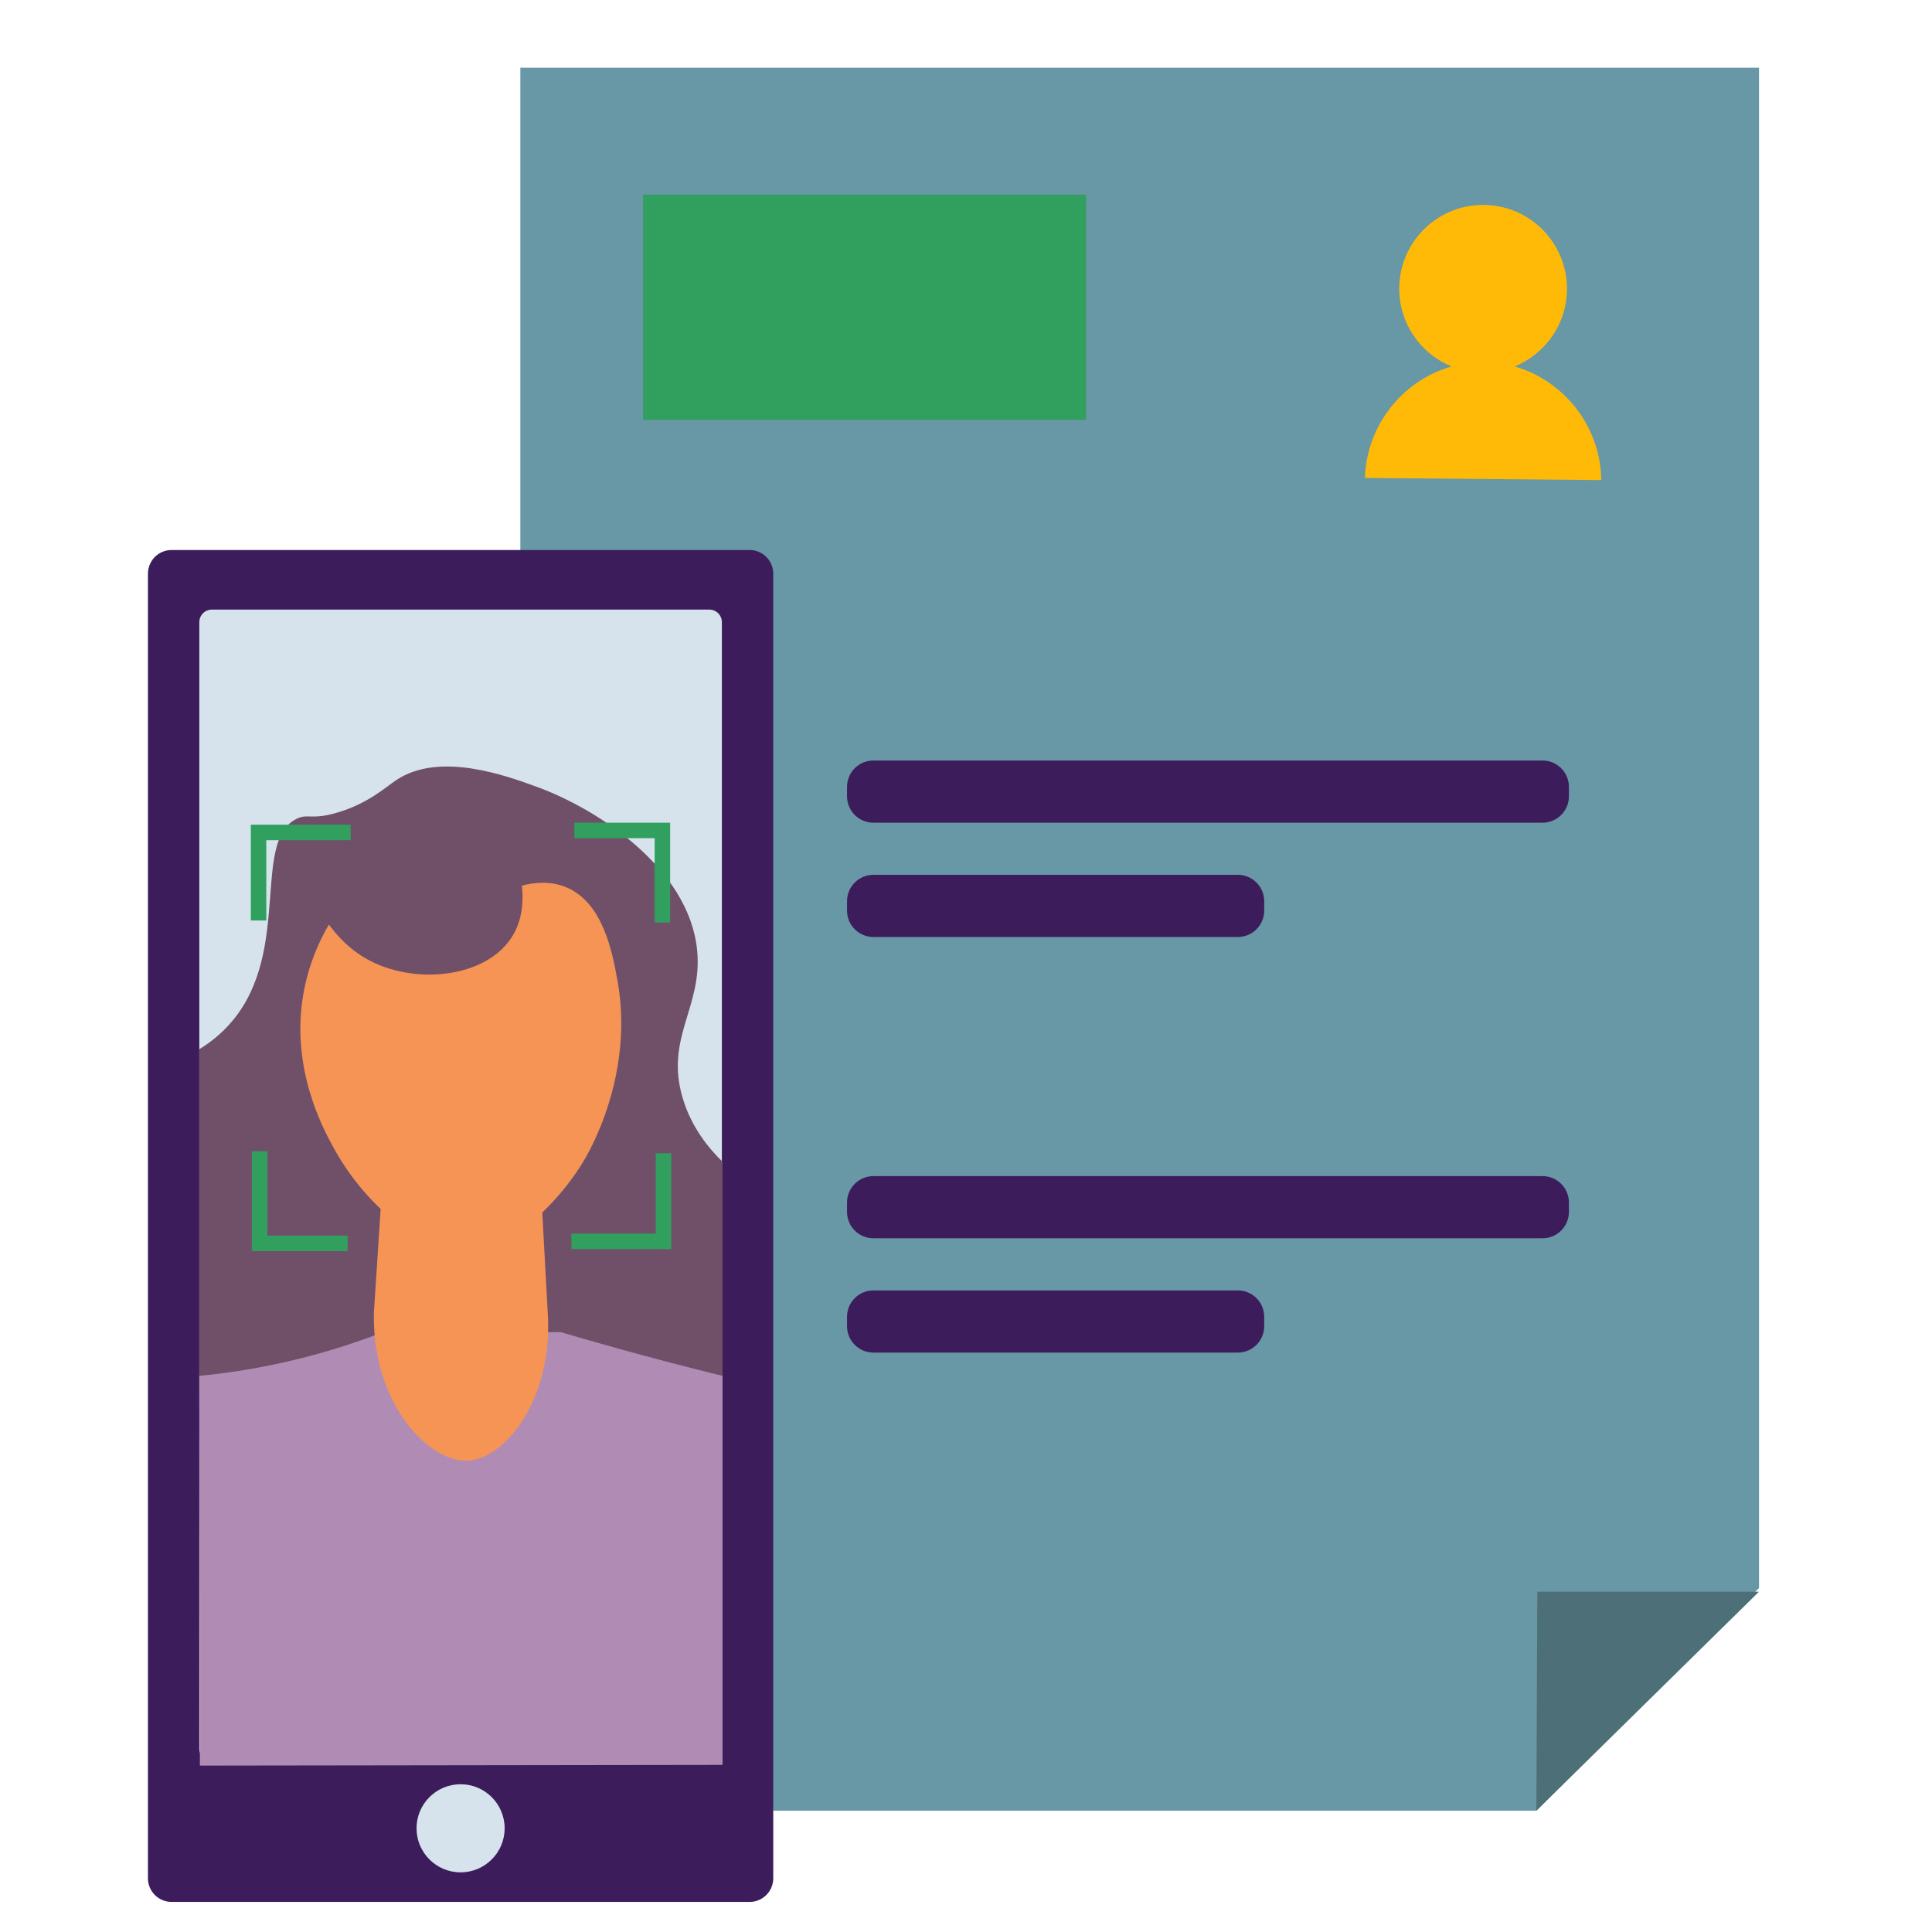
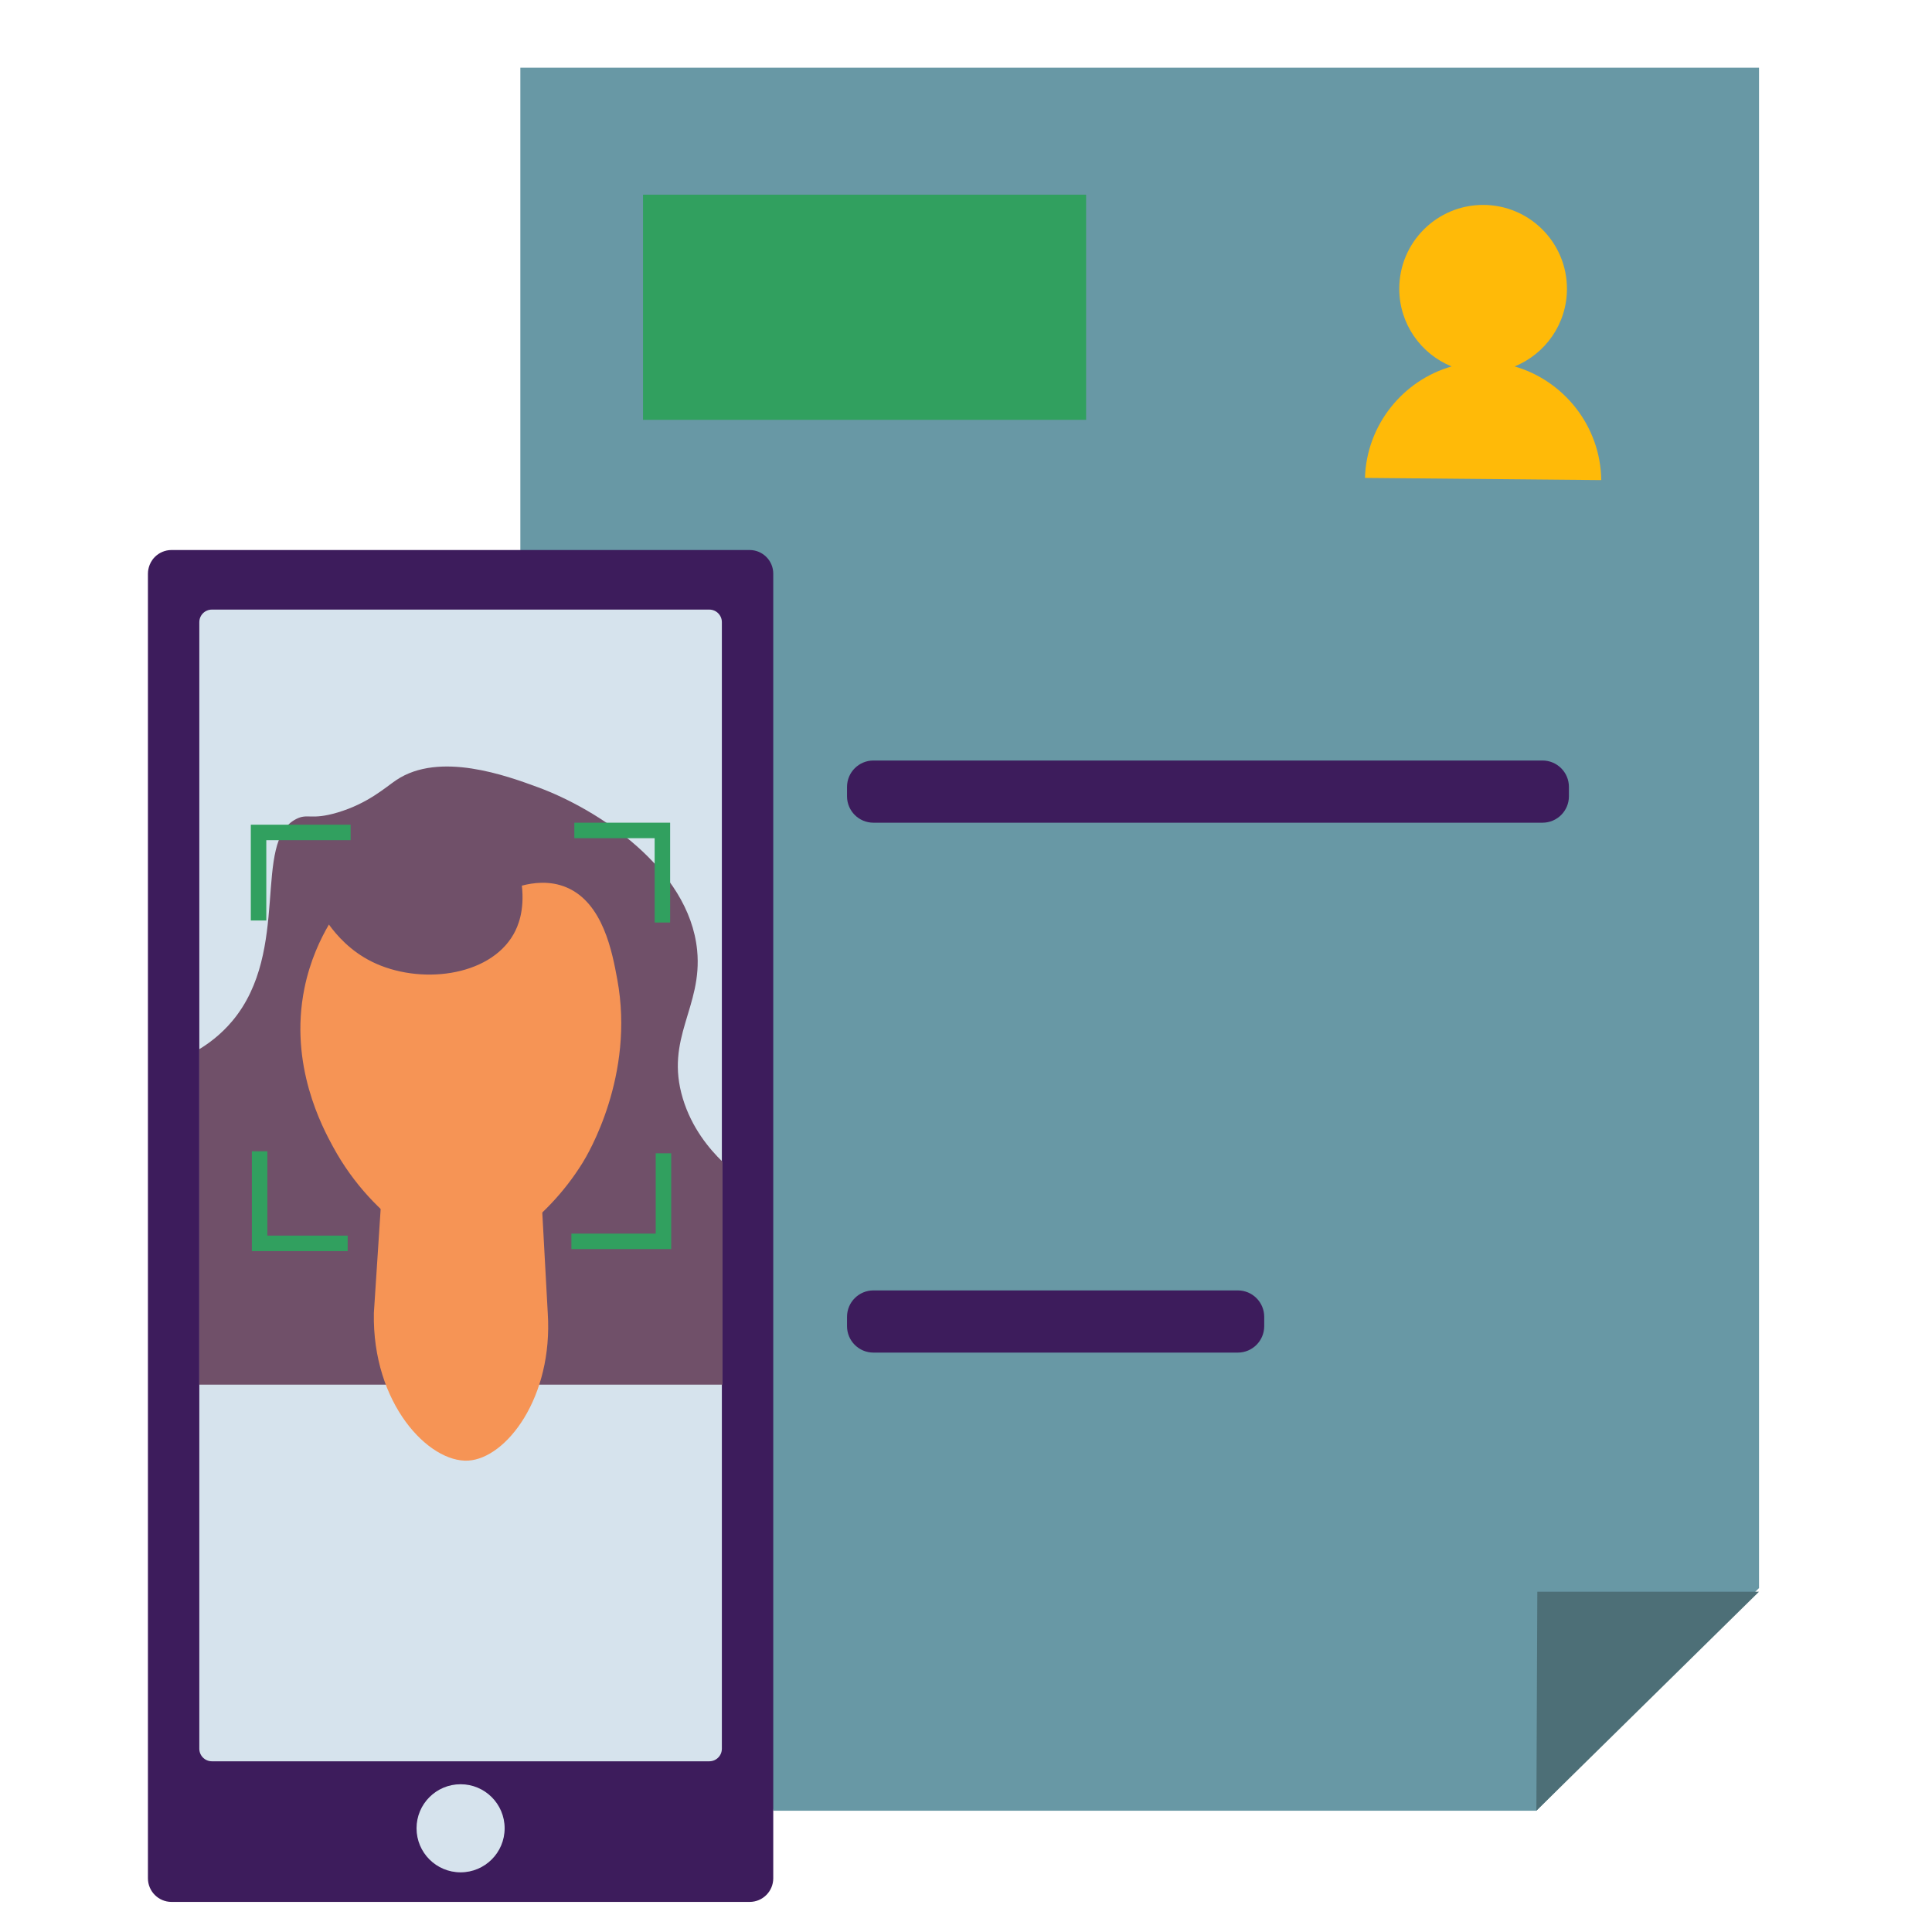
<svg xmlns="http://www.w3.org/2000/svg" version="1.1" id="Layer_1" x="0px" y="0px" viewBox="0 0 646.826 646.826" style="enable-background:new 0 0 646.826 646.826;" xml:space="preserve">
  <style type="text/css">
	.st0{fill:#082451;}
	.st1{fill:#E8E9EA;}
	.st2{fill:#DBDBDB;stroke:#A1A7A7;stroke-width:3;stroke-linecap:round;stroke-miterlimit:10;}
	.st3{fill:#F4F4F4;stroke:#A1A7A7;stroke-width:3;stroke-linecap:round;stroke-miterlimit:10;}
	.st4{fill:none;stroke:#A5D1A1;stroke-width:3.673;stroke-linecap:round;stroke-linejoin:round;stroke-miterlimit:10;}
	.st5{fill:#DBDBDB;stroke:#164A6D;stroke-width:3;stroke-linecap:round;stroke-miterlimit:10;}
	.st6{fill:#164A6D;}
	.st7{fill:#DBDBDB;stroke:#A1A7A7;stroke-width:2.242;stroke-linecap:round;stroke-miterlimit:10;}
	.st8{fill:#A5D0A0;}
	.st9{fill:#F4F4F4;stroke:#A1A7A7;stroke-width:2.8;stroke-linecap:round;stroke-miterlimit:10;}
	.st10{fill:#A1A7A6;}
	
		.st11{clip-path:url(#SVGID_2_);fill:none;stroke:#A5D1A1;stroke-width:3.673;stroke-linecap:round;stroke-linejoin:round;stroke-miterlimit:10;}
	.st12{fill:#DBDBDB;stroke:#A1A7A7;stroke-width:3.166;stroke-linecap:round;stroke-miterlimit:10;}
	.st13{fill:#FEFFFF;stroke:#164A6D;stroke-width:3;stroke-linecap:round;stroke-miterlimit:10;}
	.st14{fill:#F4F4F4;}
	.st15{fill:none;stroke:#A1A7A7;stroke-width:2;stroke-linecap:round;stroke-miterlimit:10;}
	.st16{fill:#F4F4F4;stroke:#A1A7A7;stroke-width:2;stroke-linecap:round;stroke-miterlimit:10;}
	.st17{fill:#DBDBDB;stroke:#7F8484;stroke-width:3.166;stroke-linecap:round;stroke-miterlimit:10;}
	.st18{fill:#F8F7F7;stroke:#A1A7A7;stroke-width:3;stroke-linecap:round;stroke-miterlimit:10;}
	.st19{fill:none;stroke:#A1A7A7;stroke-width:3;stroke-linecap:round;stroke-miterlimit:10;}
	.st20{fill:#F4F4F4;stroke:#A1A7A7;stroke-width:4.106;stroke-linecap:round;stroke-miterlimit:10;}
	.st21{fill:#828282;}
	.st22{fill:#D7D9DB;}
	.st23{fill:none;stroke:#A5D1A1;stroke-width:2.248;stroke-linecap:round;stroke-linejoin:round;stroke-miterlimit:10;}
	.st24{fill:none;stroke:#A5A4A4;stroke-linecap:round;stroke-linejoin:round;stroke-miterlimit:10;}
	.st25{fill:#E8E9EA;stroke:#A5D1A1;stroke-width:3.673;stroke-linecap:round;stroke-linejoin:round;stroke-miterlimit:10;}
	.st26{fill:#E8E9EA;stroke:#A5D1A1;stroke-width:1.555;stroke-linecap:round;stroke-linejoin:round;stroke-miterlimit:10;}
	.st27{opacity:0.3;fill:#828282;stroke:#A1A7A7;stroke-miterlimit:10;enable-background:new    ;}
	.st28{fill:#DBDBDB;stroke:#A1A7A7;stroke-width:3.415;stroke-linecap:round;stroke-miterlimit:10;}
	.st29{fill:none;stroke:#A1A7A7;stroke-width:1.117;stroke-linecap:round;stroke-miterlimit:10;}
	.st30{fill:none;stroke:#A1A7A7;stroke-width:1.105;stroke-linecap:round;stroke-miterlimit:10;}
	.st31{fill:#EFEFEF;}
	.st32{fill:#F4F4F4;stroke:#A1A7A7;stroke-width:3.112;stroke-linecap:round;stroke-miterlimit:10;}
	.st33{fill:#CECEC4;}
	.st34{fill:#717070;}
	.st35{fill:#9B9B9D;}
	.st36{fill:#BABABA;}
	.st37{fill:#828282;stroke:#E8E9EA;stroke-width:2;stroke-linecap:round;stroke-linejoin:round;stroke-miterlimit:10;}
	.st38{fill:#F4F4F4;stroke:#A1A7A7;stroke-width:4.126;stroke-linecap:round;stroke-miterlimit:10;}
	.st39{fill:#DBDBDB;stroke:#A1A7A7;stroke-width:3.546;stroke-linecap:round;stroke-miterlimit:10;}
	.st40{fill:#BABBBA;}
	.st41{fill:#DBDBDB;}
	.st42{fill:#F4F4F4;stroke:#A1A7A7;stroke-width:0.795;stroke-linecap:round;stroke-miterlimit:10;}
	.st43{fill:#F4F4F4;stroke:#A1A7A7;stroke-width:0.551;stroke-linecap:round;stroke-miterlimit:10;}
	
		.st44{opacity:0.5;fill:#164A6D;stroke:#A5D1A1;stroke-width:2;stroke-linecap:round;stroke-linejoin:round;stroke-miterlimit:10;enable-background:new    ;}
	.st45{fill:#555454;stroke:#E8E9EA;stroke-width:1.49;stroke-miterlimit:10;}
	.st46{fill:#6C6C6D;stroke:#E8E9EA;stroke-width:1.49;stroke-miterlimit:10;}
	.st47{fill:#777777;stroke:#E8E9EA;stroke-width:1.49;stroke-miterlimit:10;}
	.st48{fill:#E5E4E4;}
	.st49{fill:#F4F4F4;stroke:#A1A7A7;stroke-width:3.519;stroke-linecap:round;stroke-miterlimit:10;}
	.st50{fill:#F4F4F4;stroke:#A1A7A7;stroke-width:3.487;stroke-linecap:round;stroke-miterlimit:10;}
	.st51{fill:#DBDBDB;fill-opacity:0.8;stroke:#164A6D;stroke-width:3;stroke-linecap:round;stroke-miterlimit:10;}
	.st52{fill:#E8E9EA;stroke:#A5D1A1;stroke-width:3;stroke-linecap:round;stroke-linejoin:round;stroke-miterlimit:10;}
	.st53{fill:#F4F4F4;stroke:#A1A7A7;stroke-width:2.17;stroke-linecap:round;stroke-miterlimit:10;}
	.st54{fill:#12B886;}
	.st55{fill:#1864AB;}
	.st56{fill:#55266E;}
	.st57{fill:#1E294C;}
	.st58{fill:#A1A7A7;}
	.st59{fill:#FEFFFF;}
	.st60{clip-path:url(#SVGID_4_);}
	.st61{fill:#A5A4A4;}
	.st62{fill:#7F8484;}
	.st63{fill:#F8F7F7;}
	.st64{fill:#956FAE;}
	.st65{opacity:0.3;}
	.st66{fill:#F4F4F4;stroke:#A1A7A7;stroke-width:2.009;stroke-linecap:round;stroke-miterlimit:10;}
	.st67{opacity:0.5;}
	.st68{opacity:0.8;fill:#DBDBDB;enable-background:new    ;}
	.st69{fill:#0C6863;}
	.st70{fill:#8C408F;}
	.st71{fill:#44A49F;}
	.st72{fill:#1D6D89;}
	.st73{fill:#C19161;}
	.st74{fill:#FFFFFF;}
	.st75{fill:#446077;}
	.st76{clip-path:url(#SVGID_6_);}
	.st77{fill:#31423C;}
	.st78{fill:#A5D1A1;}
	.st79{fill:#5A917A;}
	.st80{fill:#934464;}
	.st81{opacity:0.2;fill:#934464;}
	.st82{fill:#2DA050;}
	.st83{opacity:0.2;fill:#534956;}
	.st84{opacity:0.2;fill:#102C54;}
	.st85{opacity:0.2;}
	.st86{fill:#102C54;}
	.st87{fill:#FFFFFF;stroke:#A1A7A7;stroke-width:2.009;stroke-linecap:round;stroke-miterlimit:10;}
	.st88{fill:#6A5F6B;}
	.st89{fill:#D4E038;}
	.st90{fill:#6A9A13;}
	.st91{fill:#87C526;}
	.st92{fill:#77A88B;}
	.st93{fill:#DDD2BE;}
	.st94{fill:#5B1472;}
	.st95{fill:#20252B;}
	.st96{clip-path:url(#SVGID_8_);}
	.st97{fill:#184B59;}
	.st98{fill:#8952B4;}
	.st99{fill:#0E56A0;}
	.st100{fill:#534956;}
	.st101{fill:#219B26;}
	.st102{fill:#31A05F;}
	.st103{fill:#F69455;}
	.st104{fill:#EDC1A9;}
	.st105{opacity:0.35;}
	.st106{fill:#272443;}
	.st107{fill:#FEFEFE;}
	.st108{fill:#ADADAC;}
	.st109{fill:#E5E5E5;}
	.st110{fill:#C4C3C3;}
	.st111{fill:#00C938;}
	.st112{fill:#00F344;}
	.st113{fill:#966DA5;}
	.st114{fill:#8C3FA8;}
	.st115{fill:#7D2BA0;}
	.st116{opacity:0.5;fill:#31A05F;}
	.st117{fill:#FDFEFF;}
	.st118{fill:#FFBA08;}
	.st119{fill:#3D1C5C;}
	.st120{fill:#D6E3ED;}
	.st121{opacity:0.82;fill:#603A8C;}
	.st122{opacity:0.47;fill:#472D6B;}
	.st123{opacity:0.6;fill:#E7E9EA;}
	.st124{fill:#88969E;}
	.st125{fill:#E7E9EA;}
	.st126{fill:#E6E8EA;}
	.st127{opacity:0.38;fill:#BCB5A6;}
	.st128{fill:none;stroke:#000000;stroke-width:5;stroke-linecap:round;stroke-linejoin:round;stroke-miterlimit:10;}
	.st129{fill:none;stroke:#4C4334;stroke-width:5;stroke-linecap:round;stroke-linejoin:round;stroke-miterlimit:10;}
	.st130{opacity:0.29;}
	.st131{fill:#C4A381;}
	.st132{opacity:0.3;fill:#B3A7B7;}
	.st133{fill:#EEA886;}
	.st134{fill:#CF8C6C;}
	.st135{fill:#D1D1D1;}
	.st136{fill:#2E7249;}
	.st137{fill:#EBEBEB;}
	.st138{fill:#FA7126;}
	.st139{fill:#E3DDDD;}
	.st140{fill:#877373;}
	.st141{fill:#5C544D;}
	.st142{fill:#3C4145;}
	.st143{fill:#FAA146;}
	.st144{fill:#D9D3D3;}
	.st145{fill:#3A3F47;}
	.st146{fill:#DB9C7C;}
	.st147{fill:#A84C1A;}
	.st148{fill:#B3AEAE;}
	.st149{fill:#7D7784;}
	.st150{fill:#276B42;}
	.st151{opacity:0.13;}
	.st152{fill:#705069;}
	.st153{fill:#B08CB5;}
	.st154{opacity:0.14;fill:#31A05F;}
	.st155{opacity:0.14;fill:#082451;}
	.st156{fill:#0A1B33;}
	.st157{opacity:0.35;fill:#E8E9EA;}
	.st158{fill:#5C1573;}
	.st159{fill:#FECEA8;}
	.st160{fill:#FFB380;}
	.st161{fill:#FF847C;}
	.st162{fill:#267245;}
	.st163{fill:#401051;}
	.st164{fill:#722D8C;}
	.st165{fill:#6898A5;}
	.st166{fill:#4D6F77;}
	.st167{fill:#48C179;}
	.st168{fill:none;}
	.st169{fill:#4C4334;}
	.st170{opacity:0.53;fill:#E6E8EA;}
	.st171{opacity:0.49;fill:#E6E8EA;}
</style>
  <g>
    <polyline class="st165" points="174.208,184.147 174.208,22.658 588.913,22.658 588.913,531.677    514.375,606.215 258.88,606.215  " />
    <polyline class="st166" points="514.375,606.215 514.688,532.892 588.913,532.892  " />
    <path class="st118" d="M456.984,160c26.37,0.244,52.74,0.488,79.11,0.733   c-0.229-18.172-12.665-33.365-29.005-38.052c10.271-4.172,17.52-14.234,17.52-26.003   c0-15.503-12.567-28.072-28.071-28.072c-15.503,0-28.071,12.568-28.071,28.072   c0,11.771,7.253,21.835,17.528,26.005C469.832,127.286,457.526,142.141,456.984,160z" />
    <path class="st119" d="M516.427,275.437H292.421c-4.882,0-8.84-3.958-8.84-8.84v-3.139   c0-4.882,3.958-8.84,8.84-8.84h224.006c4.882,0,8.84,3.958,8.84,8.84v3.139   C525.267,271.479,521.31,275.437,516.427,275.437z" />
-     <path class="st119" d="M414.415,313.707H292.421c-4.882,0-8.84-3.958-8.84-8.84v-3.139   c0-4.882,3.958-8.84,8.84-8.84h121.994c4.882,0,8.84,3.958,8.84,8.84v3.139   C423.255,309.749,419.297,313.707,414.415,313.707z" />
-     <path class="st119" d="M516.427,414.574H292.421c-4.882,0-8.84-3.958-8.84-8.84v-3.139   c0-4.882,3.958-8.84,8.84-8.84h224.006c4.882,0,8.84,3.958,8.84,8.84v3.139   C525.267,410.616,521.31,414.574,516.427,414.574z" />
    <path class="st119" d="M414.415,452.844H292.421c-4.882,0-8.84-3.958-8.84-8.84v-3.139   c0-4.882,3.958-8.84,8.84-8.84h121.994c4.882,0,8.84,3.958,8.84,8.84v3.139   C423.255,448.886,419.297,452.844,414.415,452.844z" />
    <rect x="215.282" y="65.179" class="st102" width="148.342" height="75.375" />
    <g>
      <g>
        <path class="st119" d="M250.973,636.754H57.435c-4.367,0-7.908-3.54-7.908-7.907c0-19.688,0-39.375,0-59.063     c0-125.91,0-251.819,0-377.729c0-0.527,0.053-3.328,2.316-5.592c1.431-1.431,3.408-2.316,5.592-2.316     h193.538c4.367,0,7.908,3.541,7.908,7.908v436.792C258.88,633.213,255.34,636.754,250.973,636.754z" />
      </g>
    </g>
    <path class="st120" d="M237.472,589.674H70.936c-2.322,0-4.204-1.882-4.204-4.204V208.291   c0-2.322,1.882-4.204,4.204-4.204h166.536c2.322,0,4.204,1.882,4.204,4.204V585.469   C241.676,587.791,239.794,589.674,237.472,589.674z" />
    <circle class="st120" cx="154.204" cy="612.105" r="14.747" />
    <g>
      <path class="st152" d="M66.731,351.254c2.937-1.783,7.168-4.777,11.105-9.496    c19.738-23.656,6.447-59.952,21.325-67.556c3.913-2,4.889,0.483,13.823-2.17    c10.245-3.042,16.02-8.403,19.671-10.852c14.507-9.735,37.075-1.427,47.582,2.442    c19.458,7.164,50.439,26.875,53.164,54.533c1.88,19.081-10.927,29.356-4.785,49.649    c2.987,9.868,8.864,16.85,13.291,21.162v74.61H66.731V351.254z" />
      <path class="st103" d="M110.12,309.535c-2.751,4.697-6.29,11.943-8.197,21.331    c-5.236,25.782,6.113,46.696,9.57,53.064c13.965,25.734,36.878,36.144,44.392,39.18    c8.218-3.647,26.325-13.119,39.165-33.812c1.712-2.759,17.57-29.17,11.606-61.417    c-1.682-9.095-4.739-25.627-17.012-30.793c-5.566-2.343-11.173-1.569-14.929-0.576    c0.95,8.439-1.314,13.684-2.791,16.278c-8.156,14.328-31.662,16.999-47.406,9.19    C117.302,318.402,112.704,313.112,110.12,309.535z" />
-       <path class="st153" d="M66.731,460.643c12.495-1.214,26.84-3.622,42.341-8.137    c6.864-2,13.26-4.21,19.174-6.513c19.826,0,39.652,0,59.478,0    c6.546,1.931,13.191,3.833,19.935,5.7c11.614,3.215,23.035,6.192,34.247,8.951    c0,43.409,0,86.818,0,130.228c-58.329,0.081-116.659,0.161-174.988,0.242    C66.856,547.623,66.794,504.133,66.731,460.643z" />
      <path class="st103" d="M125.17,439.584l2.392-36.627h53.829l1.994,36.627    c1.834,28.319-13.91,48.675-26.613,49.421C143.591,489.778,124.587,469.974,125.17,439.584z" />
    </g>
    <g>
      <polygon class="st102" points="117.387,276.109 89.155,276.109 85.314,276.109 83.97,276.109 83.97,308.181     89.155,308.181 89.155,281.294 117.387,281.294   " />
      <polygon class="st102" points="224.359,308.853 224.359,280.622 224.359,276.781 224.359,275.437     192.286,275.437 192.286,280.622 219.173,280.622 219.173,308.853   " />
      <polygon class="st102" points="191.301,418.191 219.532,418.191 223.374,418.191 224.718,418.191     224.718,386.118 219.532,386.118 219.532,413.005 191.301,413.005   " />
      <polygon class="st102" points="84.329,385.446 84.329,413.678 84.329,417.519 84.329,418.863     116.401,418.863 116.401,413.678 89.514,413.678 89.514,385.446   " />
    </g>
  </g>
</svg>